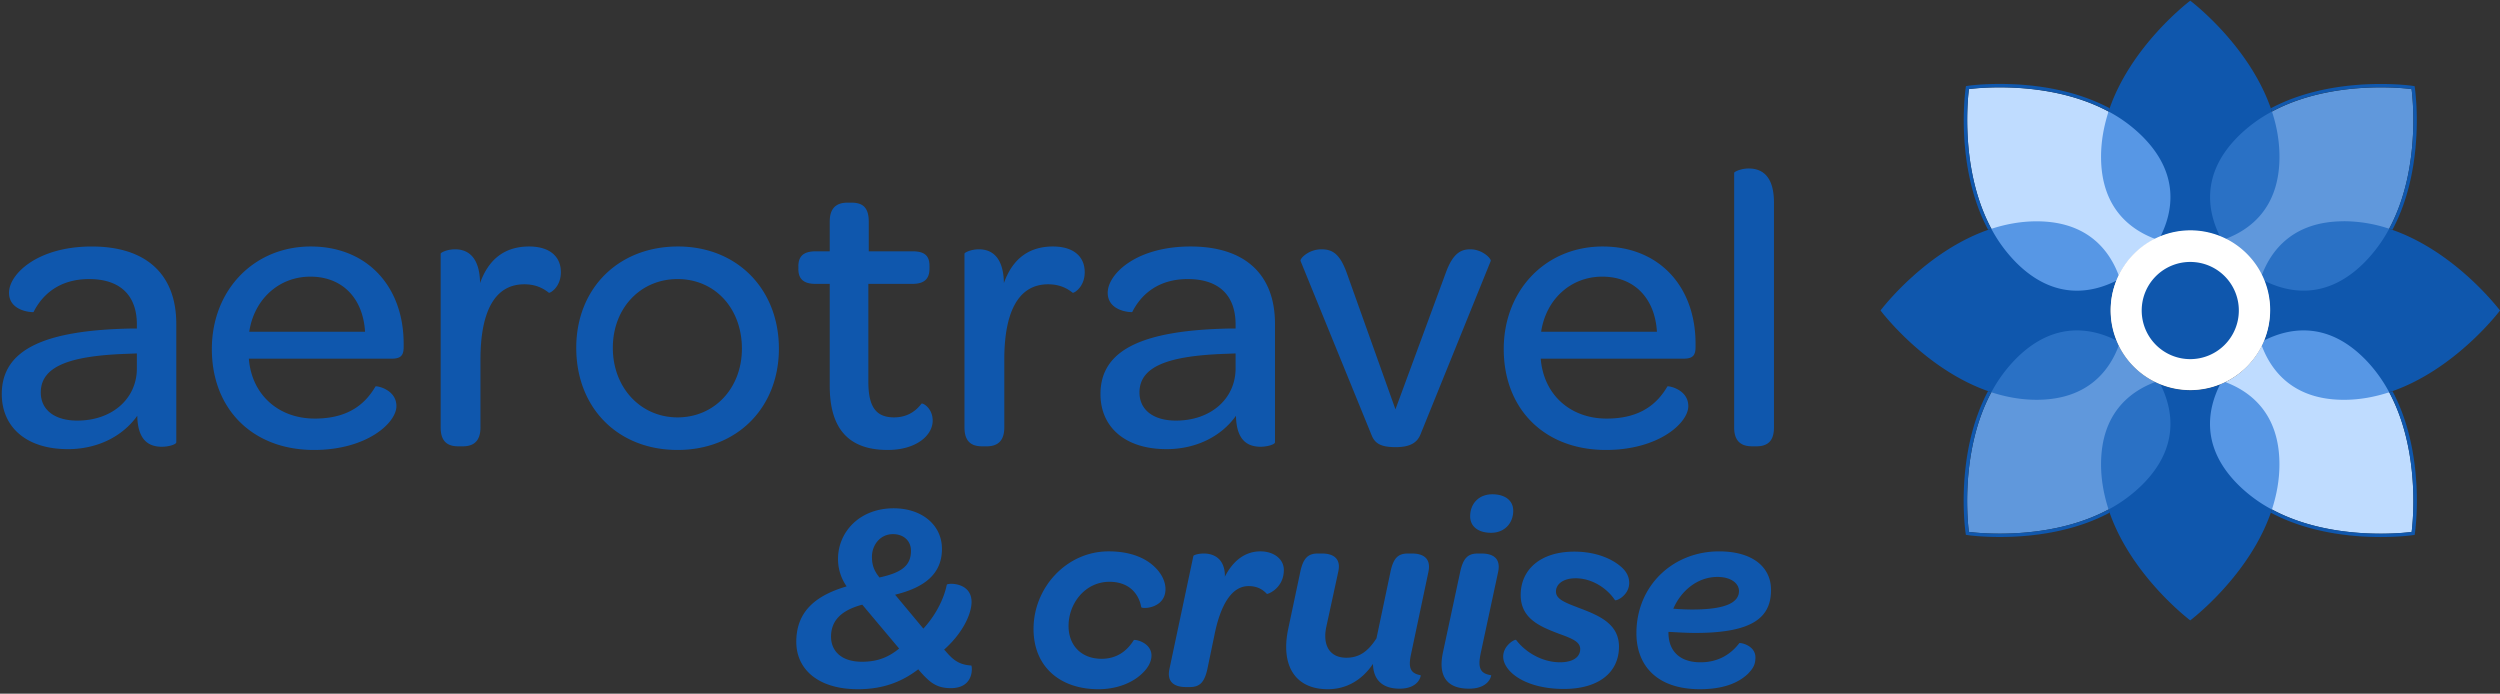
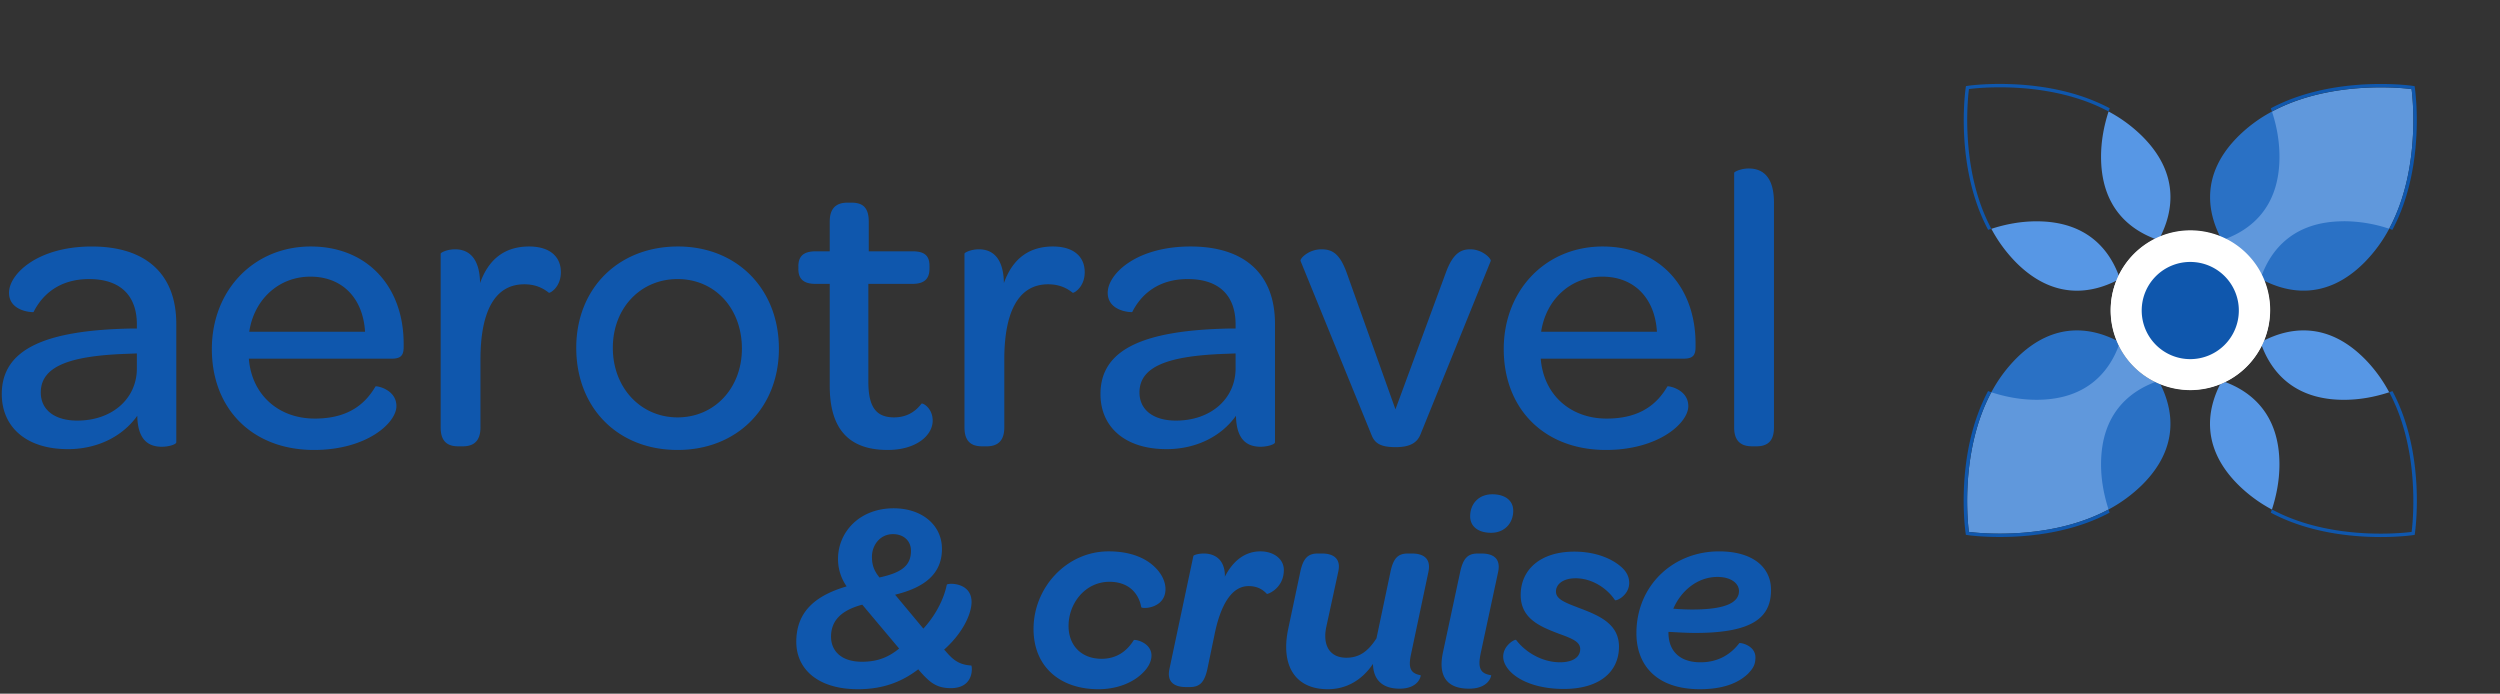
<svg xmlns="http://www.w3.org/2000/svg" viewBox="0 0 173 48" fill="none">
  <rect x="0" y="0" width="173" height="48" fill="#333333" stroke="none" />
-   <path d="M157.22 35.257c4.305 2.318 9.666 1.554 9.666 1.554s.761-5.358-1.551-9.664l-8.822-3.235a5.528 5.528 0 0 1-2.521 2.526l3.23 8.822-.002-.003ZM149.151 16.541a5.545 5.545 0 0 0-2.529 2.526l-8.82-3.235c-2.312-4.305-1.55-9.664-1.55-9.664s5.358-.761 9.66 1.554l3.239 8.822v-.003Z" fill="#BFDCFF" />
-   <path d="M149.495 26.595a5.499 5.499 0 0 0 2.07.407 5.55 5.55 0 0 0 2.067-.404l3.585 8.66c-1.485 4.541-5.652 7.672-5.652 7.672s-4.168-3.131-5.655-7.673l3.585-8.662ZM146.465 19.414a5.51 5.51 0 0 0-.407 2.07c0 .734.149 1.432.407 2.07l-8.663 3.588c-4.544-1.487-7.67-5.658-7.67-5.658s3.129-4.17 7.67-5.655l8.663 3.582v.003ZM153.635 16.387a5.5 5.5 0 0 0-2.07-.407c-.734 0-1.433.149-2.073.407L145.91 7.72c1.487-4.544 5.655-7.673 5.655-7.673s4.167 3.129 5.652 7.673l-3.582 8.668ZM165.33 27.145c4.538-1.488 7.67-5.658 7.67-5.658s-3.129-4.17-7.67-5.655l-8.655 3.587c.259.638.407 1.337.407 2.068 0 .731-.148 1.432-.407 2.07l8.66 3.582h-.003l-.002.006Z" fill="#0F57AD" />
  <path d="M146.622 23.903a5.538 5.538 0 0 0 2.523 2.53l-3.235 8.822c-4.303 2.317-9.661 1.553-9.661 1.553s-.762-5.355 1.551-9.663l8.819-3.242h.003ZM165.33 15.832c2.318-4.305 1.55-9.664 1.55-9.664s-5.358-.761-9.66 1.554l-3.239 8.822a5.51 5.51 0 0 1 2.53 2.52l8.819-3.232Z" fill="#6098DC" />
  <path d="m167.114 6.133-.025-.173-.176-.025c-.035-.006-.877-.124-2.166-.124-2.034 0-5.001.294-7.607 1.683l.077.222c2.595-1.396 5.575-1.674 7.53-1.674 1.287 0 2.133.121 2.133.121s.767 5.358-1.55 9.663c.074.025.148.053.223.08 2.306-4.316 1.591-9.553 1.561-9.776v.003ZM137.802 15.83c-2.312-4.306-1.55-9.667-1.55-9.667s.844-.121 2.133-.121c1.955 0 4.932.278 7.527 1.672.025-.075.053-.149.077-.223-2.606-1.388-5.569-1.683-7.604-1.683-1.289 0-2.13.119-2.166.124l-.176.025-.025.173c-.03.223-.742 5.46 1.562 9.776.074-.027.151-.055.225-.08l-.003.003ZM157.217 35.255l-.077.222c2.604 1.391 5.57 1.686 7.602 1.686 1.294 0 2.141-.119 2.177-.124l.176-.025.025-.173c.03-.223.742-5.46-1.562-9.776a5.217 5.217 0 0 1-.225.08c2.312 4.305 1.55 9.663 1.55 9.663s-.849.12-2.141.12c-1.958 0-4.932-.277-7.522-1.673M145.91 35.255c-2.59 1.393-5.562 1.671-7.519 1.671-1.292 0-2.142-.12-2.142-.12s-.761-5.356 1.551-9.664c-.077-.025-.151-.052-.226-.08-2.303 4.322-1.591 9.553-1.561 9.776l.025.173.176.025c.035.006.879.124 2.174.124 2.032 0 4.993-.294 7.596-1.683l-.077-.222h.003Z" fill="#0F57AD" />
  <path d="M162.198 15.312c-3.535 0-5.042 2.024-5.688 3.75.055.115.113.231.162.355 1.675.846 4.306 1.388 6.937-1.246a9.962 9.962 0 0 0 1.723-2.342 9.98 9.98 0 0 0-3.131-.52h-.003v.003Z" fill="#2A71C5" />
  <path d="M163.606 24.802c-2.634-2.633-5.265-2.086-6.936-1.24-.047.121-.105.237-.16.347.646 1.732 2.153 3.758 5.688 3.758 1.1 0 2.147-.2 3.134-.522a9.962 9.962 0 0 0-1.723-2.343h-.006.003ZM153.984 26.435c-.115.055-.231.113-.354.165-.847 1.677-1.391 4.303 1.245 6.936a9.957 9.957 0 0 0 2.342 1.724c.319-.981.52-2.032.52-3.128 0-3.539-2.023-5.048-3.75-5.694l-.003-.003Z" fill="#5797E5" />
  <path d="M149.146 26.435c-1.732.646-3.753 2.156-3.753 5.694 0 1.097.201 2.141.52 3.128a10.12 10.12 0 0 0 2.342-1.723c2.634-2.634 2.087-5.268 1.245-6.94-.118-.046-.236-.104-.352-.159h-.002ZM146.465 23.563c-1.674-.847-4.303-1.394-6.939 1.24a9.967 9.967 0 0 0-1.724 2.342c.982.319 2.032.52 3.132.52 3.538 0 5.044-2.027 5.688-3.759-.055-.113-.113-.228-.16-.346h.003v.003Z" fill="#2A71C5" />
  <path d="M146.622 19.073c-.644-1.732-2.15-3.758-5.688-3.758-1.1 0-2.15.2-3.132.52a10.08 10.08 0 0 0 1.724 2.342c2.636 2.634 5.265 2.087 6.939 1.24a4.59 4.59 0 0 1 .157-.347v.003ZM149.151 16.541c.116-.055.228-.113.344-.157.849-1.677 1.396-4.31-1.24-6.944a9.956 9.956 0 0 0-2.342-1.724c-.319.987-.52 2.035-.52 3.132 0 3.538 2.026 5.044 3.758 5.69v.003Z" fill="#5797E5" />
  <path d="M153.982 16.541c1.732-.643 3.758-2.15 3.758-5.69 0-1.103-.196-2.15-.52-3.132a9.94 9.94 0 0 0-2.342 1.724c-2.637 2.633-2.087 5.267-1.24 6.944.115.047.231.1.344.157v-.003Z" fill="#2A71C5" />
  <path d="M146.066 21.454a5.512 5.512 0 0 1 5.512-5.515c3.047.008 5.518 2.466 5.518 5.515a5.518 5.518 0 0 1-5.518 5.517 5.51 5.51 0 0 1-5.512-5.517Z" fill="#fff" />
-   <path d="M154.946 21.454a3.362 3.362 0 1 1-6.724 0 3.362 3.362 0 1 1 6.724 0Z" fill="#004A6F" />
+   <path d="M154.946 21.454a3.362 3.362 0 1 1-6.724 0 3.362 3.362 0 1 1 6.724 0" fill="#004A6F" />
  <path d="M146.056 21.487a5.507 5.507 0 0 1 5.509-5.507 5.508 5.508 0 1 1 0 11.016 5.508 5.508 0 0 1-5.509-5.51Z" fill="#fff" />
  <path d="M154.927 21.487a3.362 3.362 0 0 1-3.359 3.365 3.362 3.362 0 0 1-3.362-3.365 3.356 3.356 0 0 1 3.362-3.36 3.355 3.355 0 0 1 3.359 3.36ZM121.256 30.886c-.723 0-1.252-.306-1.252-1.308V11.965c0-.083.473-.306 1.002-.306.862 0 1.753.445 1.753 2.365v15.554c0 1.002-.501 1.308-1.225 1.308h-.278ZM111.127 31.137c-4.23 0-7.068-2.81-7.068-6.985 0-4.062 2.894-7.095 6.845-7.095 3.868 0 6.428 2.727 6.428 6.734v.222c0 .585-.195.807-.835.807h-9.878c.195 2.477 2.031 4.146 4.563 4.146 2.338 0 3.506-1.03 4.202-2.226.056-.055 1.447.195 1.447 1.364 0 1.168-2.059 3.033-5.704 3.033Zm-.251-11.993c-2.198 0-3.895 1.586-4.229 3.812h8.013c-.139-2.31-1.558-3.812-3.784-3.812ZM96.565 28.326l3.478-9.433c.473-1.307 1.002-1.641 1.697-1.641.863 0 1.475.668 1.419.807l-4.869 12.02c-.25.612-.807.863-1.697.863-.946 0-1.42-.195-1.67-.807l-4.925-12.076c-.056-.167.557-.807 1.447-.807.78 0 1.28.334 1.753 1.642l3.367 9.432ZM80.717 31.08c-2.866 0-4.564-1.53-4.564-3.811 0-3.089 2.95-4.424 8.988-4.536h.362v-.278c0-2.031-1.17-3.144-3.312-3.144-2.03 0-3.227 1.057-3.84 2.282 0 .027-1.697 0-1.697-1.336 0-1.28 1.948-3.2 5.732-3.2 3.784 0 5.843 1.948 5.843 5.343v8.208c0 .139-.5.306-1.001.306-.974 0-1.67-.529-1.698-2.143-1.03 1.447-2.782 2.31-4.813 2.31Zm.668-1.975c2.392 0 4.118-1.502 4.118-3.617v-1.03l-.752.028c-3.895.14-5.899.863-5.899 2.672 0 1.196.946 1.947 2.532 1.947ZM67.744 17.252c.807 0 1.697.445 1.725 2.337.584-1.641 1.697-2.532 3.395-2.532 1.391 0 2.198.668 2.198 1.78 0 1.058-.78 1.476-.835 1.42-.417-.334-.946-.584-1.697-.584-2.17 0-3.033 2.114-3.033 5.203v4.702c0 1.002-.529 1.308-1.224 1.308h-.306c-.724 0-1.225-.306-1.225-1.308v-12.02c0-.084.445-.306 1.002-.306ZM56.444 19.645c-.862 0-1.196-.362-1.196-1.03v-.194c0-.668.334-1.03 1.197-1.03h.973v-2.06c0-.945.473-1.307 1.225-1.307h.278c.723 0 1.197.278 1.197 1.308v2.059h3.032c.863 0 1.17.334 1.17 1.002v.194c0 .696-.335 1.058-1.197 1.058H60.09v6.761c0 1.67.473 2.477 1.78 2.477.863 0 1.475-.39 1.893-.946.083-.084.779.306.779 1.168 0 1.03-1.141 2.032-3.117 2.032-2.755 0-4.007-1.53-4.007-4.425v-7.067h-.974ZM46.888 31.137c-4.145 0-7.011-2.922-7.011-7.068 0-4.09 2.893-7.012 7.04-7.012 4.09 0 6.983 2.95 6.983 7.068 0 4.09-2.893 7.012-7.012 7.012Zm0-2.254c2.56 0 4.452-2.031 4.452-4.758 0-2.783-1.864-4.814-4.452-4.814-2.56 0-4.48 2.003-4.48 4.758s1.92 4.814 4.48 4.814ZM31.495 17.252c.807 0 1.698.445 1.726 2.337.584-1.641 1.697-2.532 3.394-2.532 1.391 0 2.198.668 2.198 1.78 0 1.058-.779 1.476-.834 1.42-.418-.334-.946-.584-1.698-.584-2.17 0-3.033 2.114-3.033 5.203v4.702c0 1.002-.528 1.308-1.224 1.308h-.306c-.724 0-1.224-.306-1.224-1.308v-12.02c0-.084.445-.306 1.001-.306ZM21.728 31.137c-4.23 0-7.068-2.81-7.068-6.985 0-4.062 2.894-7.095 6.845-7.095 3.868 0 6.428 2.727 6.428 6.734v.222c0 .585-.195.807-.835.807H17.22c.195 2.477 2.031 4.146 4.563 4.146 2.338 0 3.506-1.03 4.202-2.226.056-.055 1.447.195 1.447 1.364 0 1.168-2.06 3.033-5.704 3.033Zm-.25-11.993c-2.199 0-3.896 1.586-4.23 3.812h8.014c-.14-2.31-1.559-3.812-3.785-3.812ZM4.686 31.08C1.82 31.08.123 29.55.123 27.27c0-3.089 2.95-4.424 8.988-4.536h.361v-.278c0-2.031-1.168-3.144-3.31-3.144-2.032 0-3.229 1.057-3.84 2.282 0 .027-1.698 0-1.698-1.336 0-1.28 1.948-3.2 5.732-3.2 3.784 0 5.843 1.948 5.843 5.343v8.208c0 .139-.5.306-1.002.306-.973 0-1.669-.529-1.697-2.143-1.03 1.447-2.782 2.31-4.814 2.31Zm.668-1.975c2.393 0 4.118-1.502 4.118-3.617v-1.03l-.751.028c-3.896.14-5.899.863-5.899 2.672 0 1.196.946 1.947 2.532 1.947ZM117.637 47.693c-2.981 0-4.397-1.64-4.397-3.875 0-3.297 2.534-5.663 5.719-5.663 2.311 0 3.596 1.08 3.596 2.664 0 1.863-1.192 2.98-5.235 2.98-.559 0-1.174-.037-1.863-.074v.056c0 1.267.782 2.05 2.217 2.05 1.211 0 2.087-.54 2.683-1.323.037-.056 1.118.13 1.118.987 0 .484-.15.745-.503 1.118-.69.67-1.77 1.08-3.335 1.08Zm1.211-7.769c-1.379 0-2.516.95-3.056 2.199.485.037.913.056 1.304.056 2.534 0 3.242-.578 3.242-1.286 0-.484-.503-.969-1.49-.969ZM108.213 47.675c-1.714 0-2.999-.503-3.67-1.174-.317-.317-.522-.69-.522-1.062 0-.782.82-1.23.895-1.155.633.838 1.788 1.546 3.037 1.546.912 0 1.397-.372 1.397-.913 0-.503-.54-.726-1.472-1.062-1.267-.484-2.646-1.024-2.646-2.682 0-1.752 1.361-3 3.708-3 1.472 0 2.664.484 3.354 1.155.298.298.447.634.447 1.006 0 .876-.913 1.286-.988 1.193-.559-.839-1.602-1.51-2.72-1.51-.894 0-1.36.43-1.36.913 0 .522.559.746 1.64 1.156 1.378.521 2.72 1.099 2.72 2.664 0 1.751-1.36 2.925-3.82 2.925ZM103.188 36.869c-.931 0-1.453-.466-1.453-1.136 0-.895.615-1.528 1.528-1.528.931 0 1.453.465 1.453 1.136 0 .876-.615 1.528-1.528 1.528Zm-1.528 10.787c-1.695 0-2.123-1.043-1.807-2.515l1.193-5.57c.205-.95.54-1.267 1.211-1.267h.279c.708 0 1.342.279 1.137 1.266l-1.211 5.646c-.205 1.006-.038 1.397.726 1.509.019.018-.13.931-1.528.931ZM96.854 47.656c-1.248 0-1.826-.67-1.844-1.714-.746 1.1-1.808 1.751-3.13 1.751-2.273 0-3.26-1.658-2.74-4.154l.84-3.969c.204-.968.558-1.267 1.21-1.267h.298c.69 0 1.342.28 1.118 1.267l-.82 3.782c-.28 1.267.205 2.162 1.38 2.162.912 0 1.508-.448 2.086-1.342l.969-4.602c.204-.968.54-1.267 1.21-1.267h.28c.708 0 1.341.28 1.136 1.267l-1.192 5.645c-.224 1.007-.056 1.38.652 1.51.037.018-.112.931-1.453.931ZM83.309 38.304c.745 0 1.471.41 1.453 1.602.559-1.1 1.397-1.752 2.46-1.752.912 0 1.62.522 1.62 1.286 0 1.286-1.136 1.696-1.174 1.658-.26-.28-.633-.54-1.267-.54-1.173 0-1.919 1.304-2.328 3.223l-.522 2.515c-.205.932-.54 1.248-1.211 1.248h-.28c-.708 0-1.341-.279-1.136-1.248l1.658-7.825c.019-.056.317-.167.727-.167ZM76.011 47.694c-2.627 0-4.49-1.528-4.49-4.174 0-2.85 2.273-5.366 5.198-5.366 1.546 0 2.608.485 3.242 1.137.484.484.69 1.025.69 1.472 0 1.36-1.64 1.397-1.678 1.248-.186-1.006-.913-1.751-2.198-1.751-1.696 0-2.832 1.509-2.832 3.055 0 1.323.857 2.273 2.292 2.273 1.006 0 1.732-.503 2.217-1.285.055-.093 1.23.149 1.23 1.062 0 .39-.206.82-.615 1.21-.634.634-1.715 1.118-3.056 1.118ZM59.37 47.693c-2.776 0-4.267-1.397-4.267-3.279 0-2.198 1.472-3.241 3.484-3.837a3.293 3.293 0 0 1-.596-1.9c0-1.827 1.453-3.503 3.857-3.503 1.9 0 3.335 1.117 3.335 2.813 0 1.77-1.267 2.683-3.242 3.167l1.956 2.347c.839-.912 1.416-2.03 1.621-3.036.037-.13 1.714-.205 1.714 1.192 0 .745-.522 2.068-1.9 3.298l.093.093c.522.615.931.95 1.788 1.006.056 0 .261 1.565-1.415 1.565-1.007 0-1.472-.41-2.162-1.192l-.093-.112c-1.118.857-2.422 1.378-4.173 1.378Zm1.49-7.731c1.416-.317 2.18-.746 2.18-1.845 0-.67-.484-1.155-1.248-1.155-.894 0-1.453.764-1.453 1.565 0 .559.13.95.521 1.435Zm-1.21 5.831c1.08 0 1.844-.317 2.57-.913l-2.552-3.037c-1.397.373-2.161 1.062-2.161 2.217 0 .932.652 1.733 2.142 1.733Z" fill="#0F57AD" />
</svg>